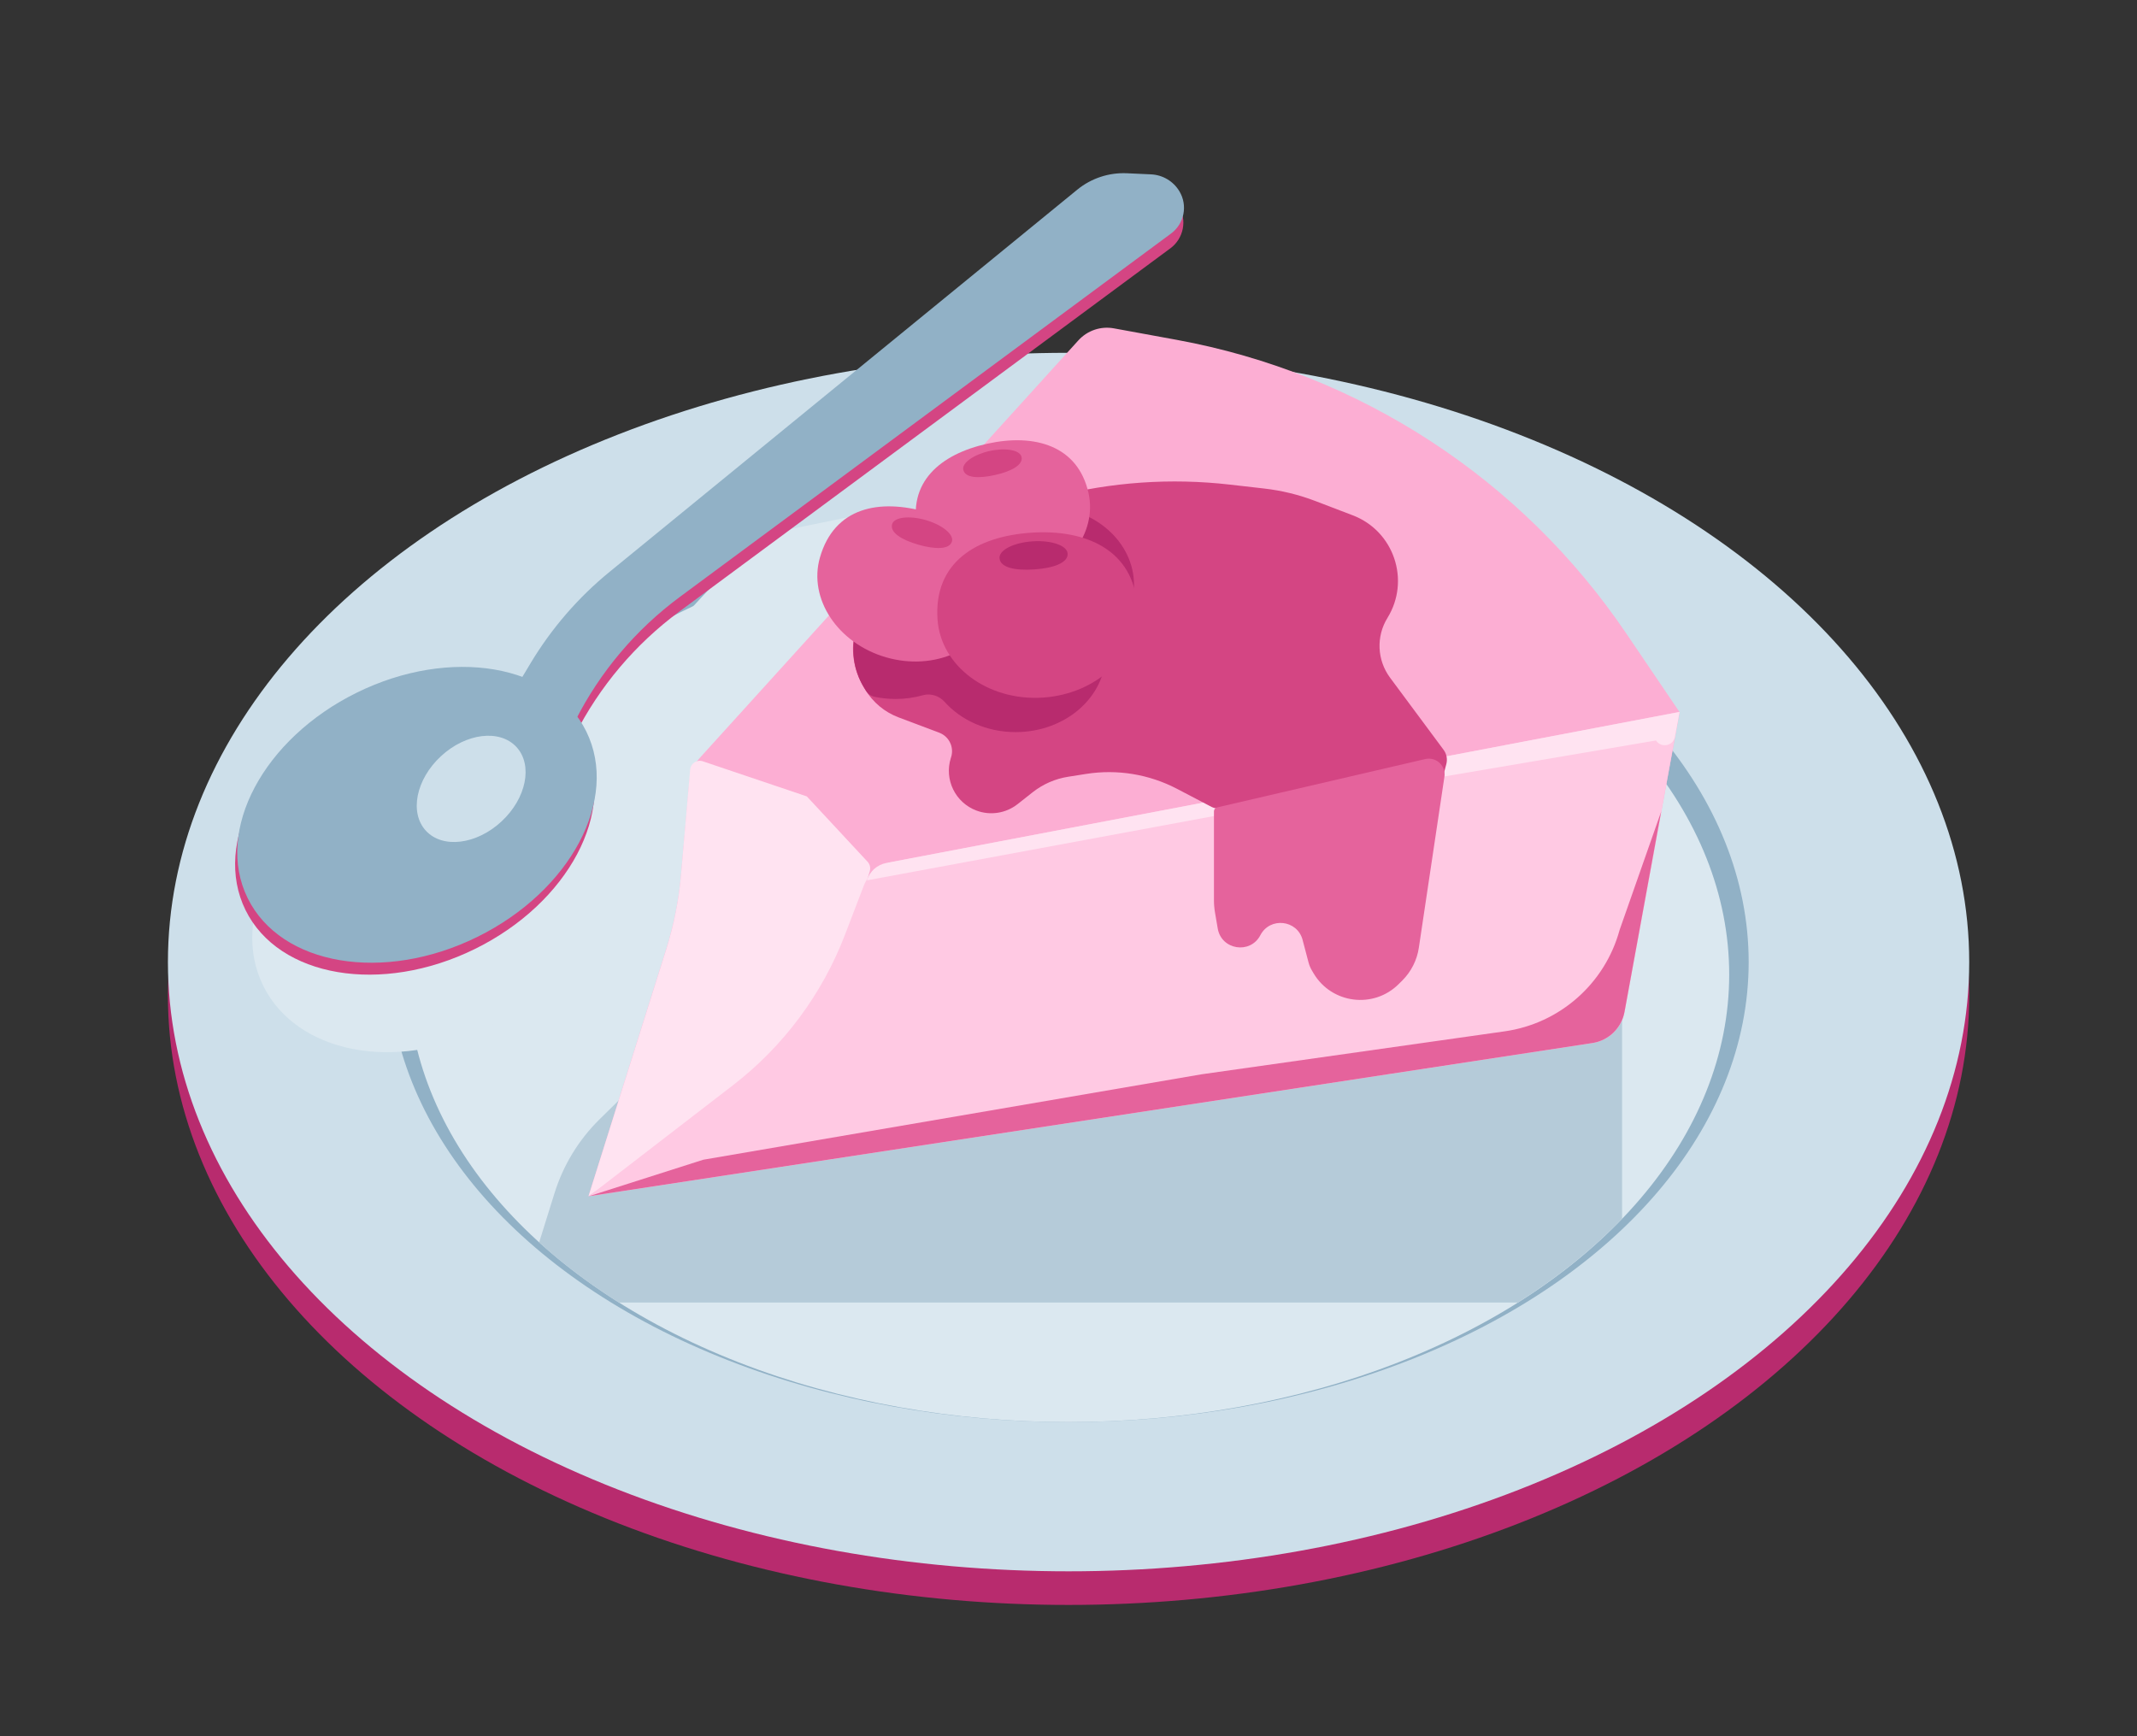
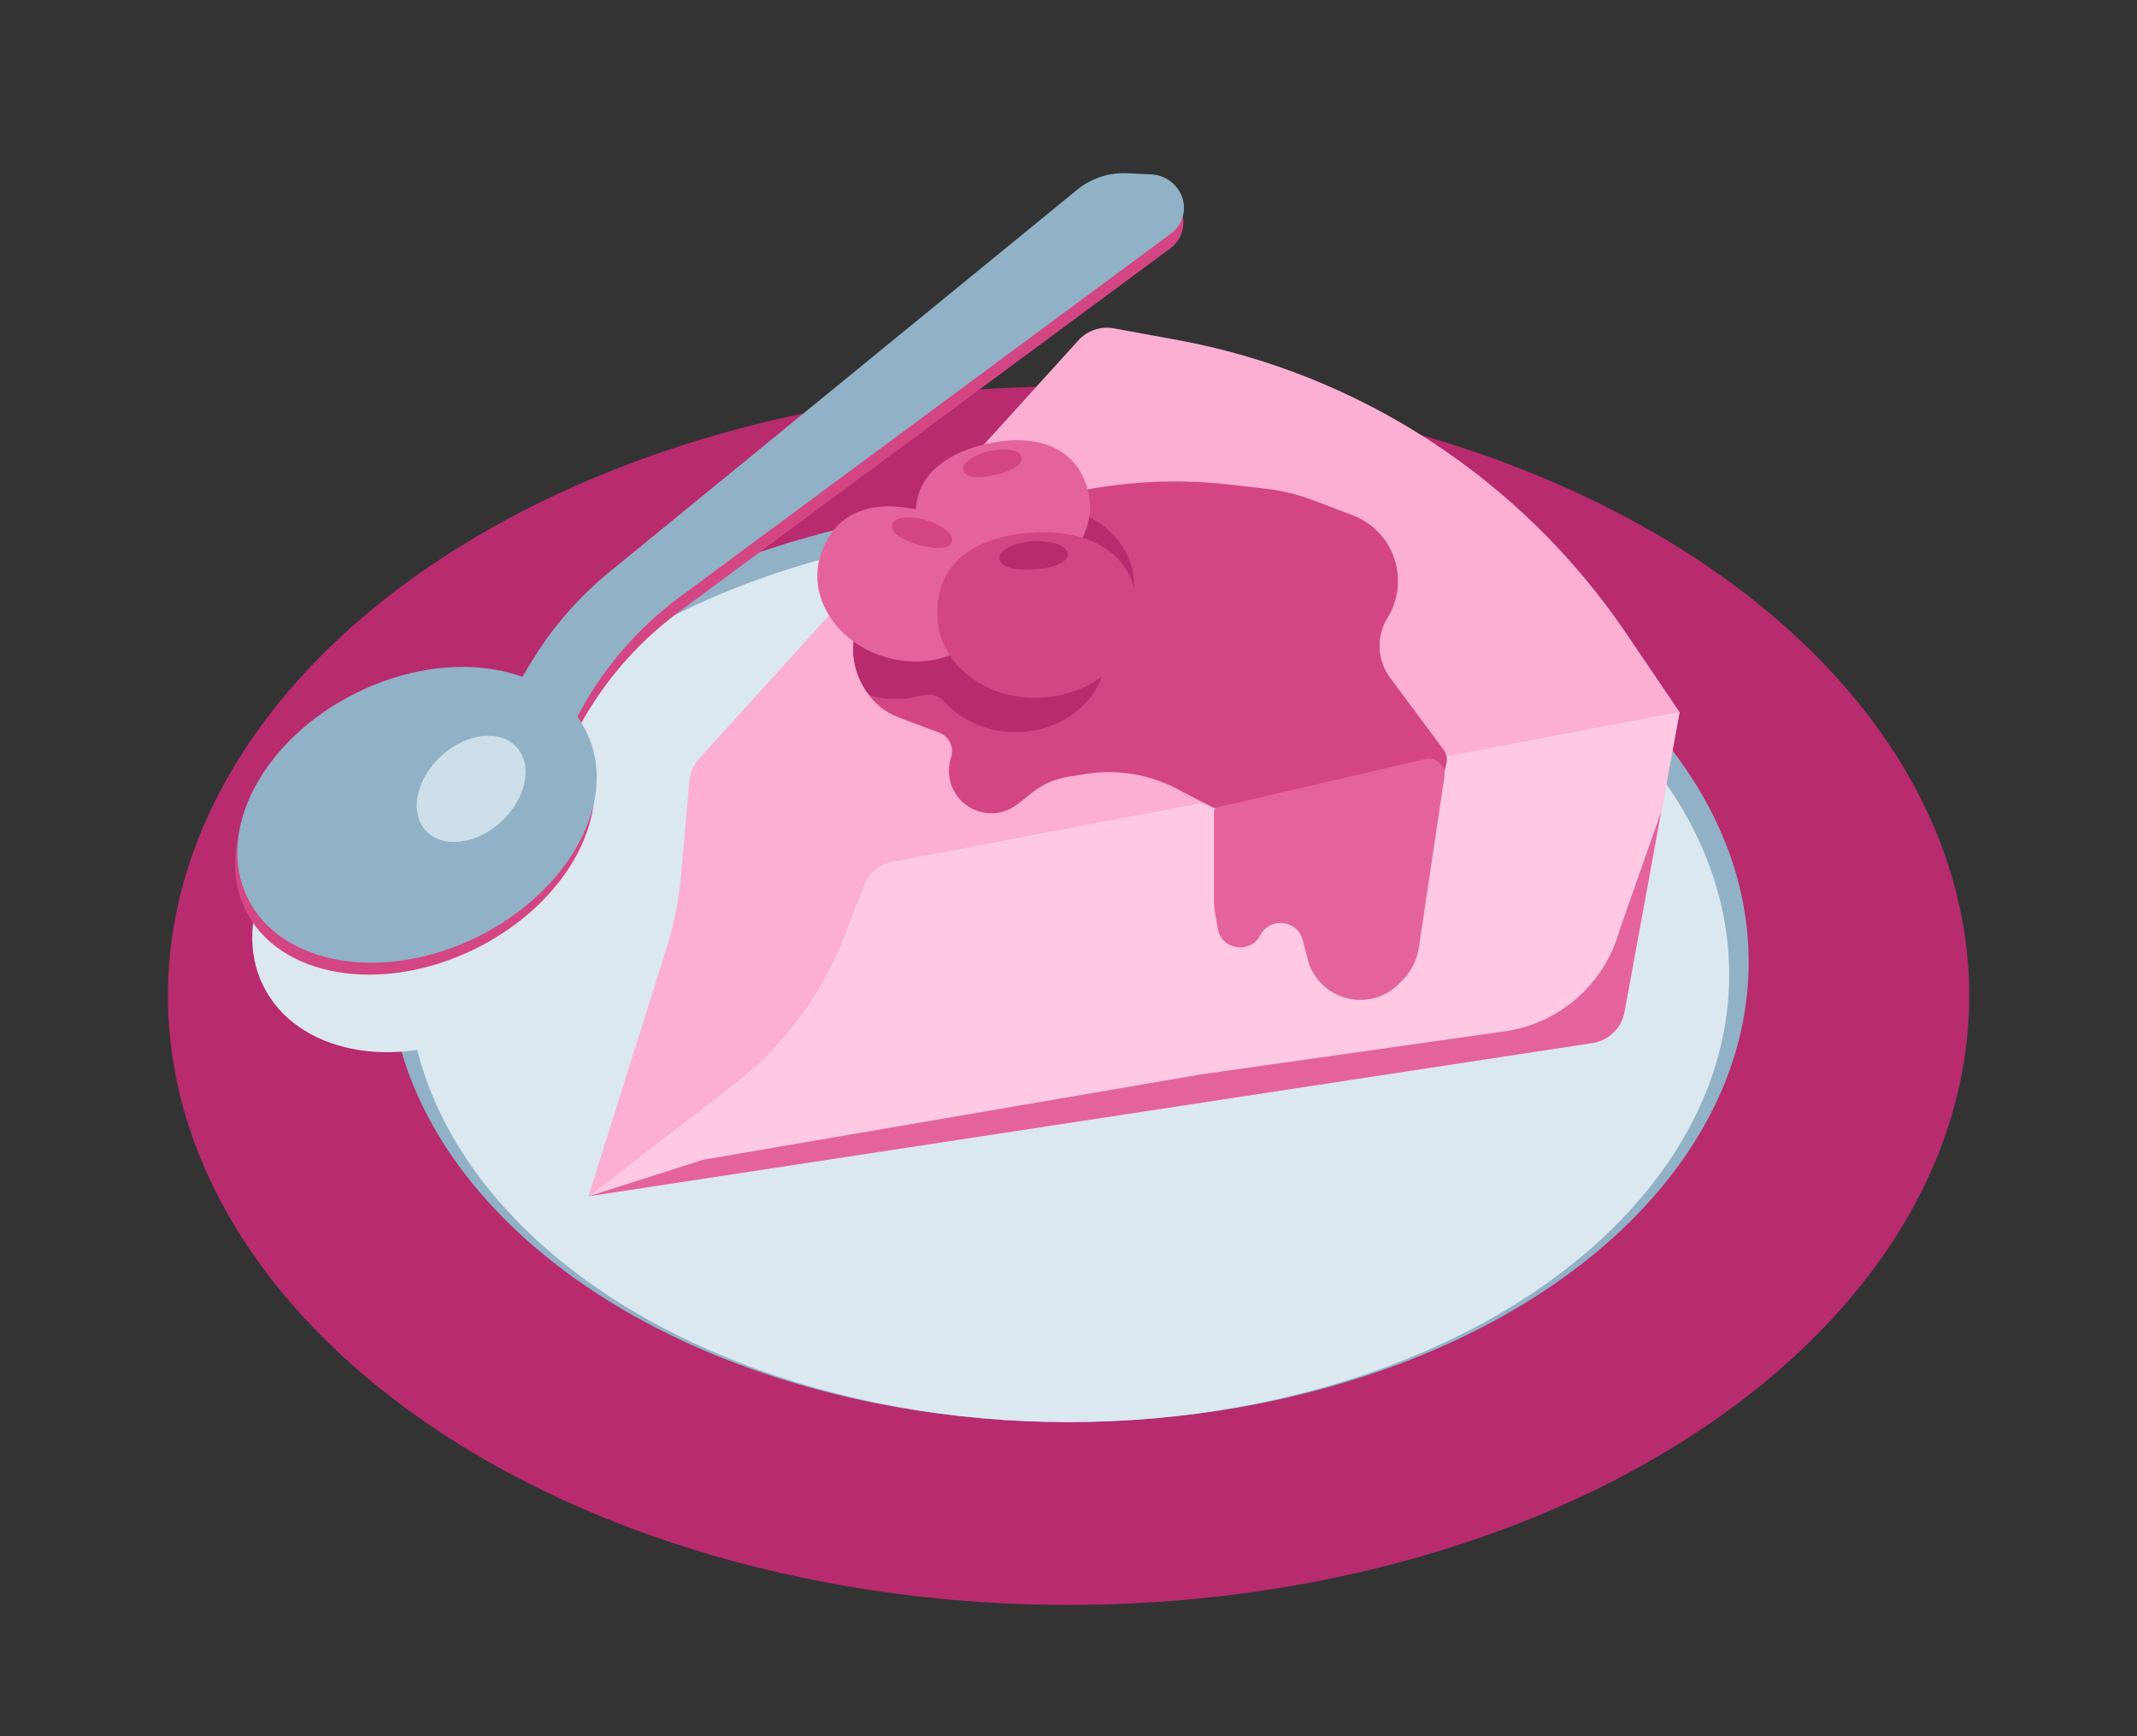
<svg xmlns="http://www.w3.org/2000/svg" width="64" height="52" viewBox="0 0 64 52" fill="none">
  <rect x="0" y="0" width="64" height="52" fill="#333333" stroke="none" />
  <ellipse cx="32.002" cy="29.821" rx="26.973" ry="18.247" fill="#B82B6E" />
-   <ellipse cx="32.002" cy="28.814" rx="26.973" ry="18.247" fill="#CDDFEA" />
  <ellipse cx="32.002" cy="28.814" rx="20.368" ry="13.778" fill="#91B1C6" />
  <ellipse cx="32" cy="29.187" rx="19.787" ry="13.405" fill="#DBE8F0" />
  <g style="mix-blend-mode:plus-darker">
    <ellipse cx="12.689" cy="27.155" rx="5.358" ry="4.079" transform="rotate(-26.207 12.689 27.155)" fill="#DBE8F0" />
  </g>
  <g style="mix-blend-mode:plus-darker">
-     <path d="M15.229 25.216L16.93 26.296C18.145 23.773 19.826 21.503 21.886 19.606L26.625 15.24L22.723 16.04L19.105 19.946C18.237 20.884 17.445 21.889 16.737 22.952L15.229 25.216Z" fill="#DBE8F0" />
-   </g>
+     </g>
  <path d="M15.875 20.299L15.303 21.251L16.999 22.443L17.215 22.018C17.955 20.559 19.026 19.292 20.341 18.319L35.051 7.437C35.449 7.143 35.558 6.593 35.302 6.169C35.122 5.869 34.803 5.679 34.453 5.663L33.732 5.629C33.192 5.605 32.661 5.78 32.242 6.123L18.238 17.568C17.299 18.335 16.499 19.259 15.875 20.299Z" fill="#D44583" />
  <path d="M15.893 19.858L15.322 20.81L17.018 22.002L17.234 21.577C17.974 20.118 19.045 18.851 20.36 17.878L35.069 6.996C35.468 6.702 35.577 6.153 35.321 5.728C35.141 5.428 34.822 5.238 34.471 5.222L33.751 5.189C33.211 5.164 32.68 5.339 32.261 5.682L18.256 17.127C17.317 17.894 16.518 18.818 15.893 19.858Z" fill="#91B1C6" />
  <ellipse cx="12.424" cy="24.761" rx="5.652" ry="4.079" transform="rotate(-26.207 12.424 24.761)" fill="#D44583" />
  <ellipse cx="12.488" cy="24.404" rx="5.652" ry="4.079" transform="rotate(-26.207 12.488 24.404)" fill="#91B1C6" />
  <ellipse cx="14.111" cy="23.627" rx="1.847" ry="1.333" transform="rotate(-42.821 14.111 23.627)" fill="#CDDFEA" />
-   <path d="M48.579 36.501C47.692 37.422 46.642 38.265 45.457 39.011H18.534C17.661 38.462 16.862 37.86 16.146 37.212L16.607 35.735C16.868 34.897 17.332 34.136 17.958 33.521L20.126 31.388L48.579 30.412V36.501Z" fill="#B5CBD9" />
  <path d="M33.359 9.834L35.233 10.177C40.717 11.18 45.568 14.345 48.696 18.96L50.302 21.33L48.652 30.304C48.563 30.788 48.177 31.162 47.691 31.236L17.625 35.823L19.958 28.41C20.183 27.695 20.33 26.957 20.396 26.21L20.647 23.391C20.669 23.14 20.773 22.904 20.941 22.718L32.296 10.194C32.564 9.899 32.966 9.762 33.359 9.834Z" fill="#FCAED3" />
-   <path d="M25.631 27.491L26.049 26.09C26.078 25.992 26.053 25.886 25.984 25.811L24.163 23.852L21.048 22.801C20.871 22.741 20.685 22.863 20.669 23.05L20.395 26.203C20.33 26.957 20.182 27.702 19.955 28.424L17.625 35.827L21.618 33.043C23.545 31.699 24.96 29.742 25.631 27.491Z" fill="#FFE3F1" />
  <path d="M47.691 31.24L17.639 35.827L21.945 32.508C23.46 31.342 24.622 29.78 25.306 27.995L25.867 26.532C26.01 26.158 26.336 25.886 26.729 25.811L50.301 21.322L48.653 30.307C48.564 30.791 48.178 31.165 47.691 31.24Z" fill="#FFC9E3" />
-   <path d="M50.3 21.322L50.163 22.065C50.111 22.342 49.748 22.414 49.595 22.177L37.153 24.293L25.963 26.367C26.045 26.099 26.269 25.898 26.544 25.846L50.3 21.322Z" fill="#FFE3F1" />
  <path d="M47.691 31.239L17.639 35.826L21.062 34.734L35.982 32.176L45.061 30.889C46.711 30.655 48.065 29.462 48.504 27.855L49.75 24.306L48.652 30.305C48.564 30.79 48.178 31.165 47.691 31.239Z" fill="#E5639C" />
  <path d="M30.442 15.294L26.659 17.492C25.579 18.12 25.223 19.511 25.868 20.58L25.916 20.659C26.144 21.037 26.494 21.328 26.907 21.484L28.13 21.945C28.423 22.056 28.579 22.377 28.485 22.676L28.476 22.703C28.273 23.347 28.609 24.038 29.242 24.276C29.658 24.432 30.126 24.359 30.475 24.084L30.927 23.728C31.235 23.485 31.601 23.325 31.988 23.264L32.529 23.179C33.459 23.032 34.412 23.188 35.247 23.624L36.292 24.171C36.335 24.193 36.382 24.207 36.431 24.211L42.825 24.732L43.315 22.886C43.355 22.737 43.324 22.578 43.232 22.455L41.629 20.295C41.24 19.77 41.209 19.061 41.553 18.505C42.246 17.381 41.746 15.904 40.513 15.434L39.386 15.003C38.896 14.816 38.385 14.692 37.865 14.632L36.832 14.514C35.067 14.312 33.28 14.436 31.56 14.88L31.27 14.954C30.98 15.029 30.701 15.144 30.442 15.294Z" fill="#D44583" />
  <path d="M31.266 15.169C32.755 15.169 33.962 16.221 33.962 17.518C33.962 18.109 33.71 18.648 33.294 19.061C33.17 19.184 33.107 19.356 33.112 19.531C33.113 19.547 33.113 19.562 33.113 19.578C33.113 20.875 31.906 21.927 30.418 21.927C29.552 21.927 28.782 21.572 28.289 21.02C28.127 20.838 27.87 20.757 27.637 20.823C27.379 20.895 27.105 20.935 26.82 20.935C26.605 20.934 26.397 20.912 26.197 20.87C26.091 20.848 25.997 20.787 25.939 20.696C25.93 20.683 25.922 20.67 25.914 20.656L25.874 20.591C25.229 19.523 25.605 18.133 26.7 17.534L28.225 16.7C28.289 16.665 28.367 16.666 28.428 16.705C28.55 16.784 28.721 16.732 28.785 16.602C28.824 16.522 28.868 16.444 28.917 16.369C28.949 16.319 28.994 16.279 29.047 16.251L30.913 15.23C30.972 15.197 31.037 15.177 31.105 15.174C31.158 15.171 31.212 15.169 31.266 15.169Z" fill="#B82B6E" />
  <path d="M36.356 24.299L36.356 26.958C36.356 27.082 36.366 27.205 36.387 27.328L36.469 27.807C36.578 28.452 37.444 28.588 37.746 28.009C38.035 27.456 38.852 27.547 39.011 28.15L39.189 28.826C39.212 28.912 39.246 28.994 39.292 29.07L39.34 29.152C39.883 30.065 41.14 30.222 41.891 29.471L42 29.363C42.264 29.098 42.437 28.756 42.492 28.386L43.26 23.252C43.268 23.198 43.265 23.144 43.252 23.091L43.249 23.079C43.186 22.829 42.935 22.676 42.684 22.734L36.448 24.183C36.394 24.196 36.356 24.244 36.356 24.299Z" fill="#E5639C" />
  <path d="M32.6 14.77C32.866 15.972 31.936 17.2 30.523 17.512C29.11 17.823 27.75 17.101 27.485 15.899C27.163 14.442 28.161 13.6 29.573 13.288C30.986 12.977 32.286 13.347 32.6 14.77Z" fill="#E5639C" />
  <path d="M30.594 13.685C30.549 13.481 30.121 13.401 29.639 13.507C29.157 13.614 28.803 13.866 28.849 14.07C28.903 14.319 29.311 14.335 29.793 14.228C30.274 14.122 30.647 13.928 30.594 13.685Z" fill="#D44583" />
  <path d="M29.808 18.21C29.452 19.444 27.987 20.106 26.537 19.687C25.087 19.268 24.2 17.928 24.557 16.694C24.988 15.198 26.323 14.924 27.773 15.343C29.223 15.762 30.23 16.75 29.808 18.21Z" fill="#E5639C" />
  <path d="M28.51 16.216C28.57 16.006 28.219 15.719 27.724 15.576C27.229 15.434 26.779 15.488 26.718 15.698C26.645 15.953 27.01 16.171 27.505 16.314C28 16.456 28.438 16.464 28.51 16.216Z" fill="#D44583" />
  <path d="M34.057 18.149C34.15 19.555 32.887 20.783 31.236 20.893C29.585 21.003 28.17 19.952 28.077 18.546C27.964 16.844 29.237 16.063 30.888 15.954C32.539 15.844 33.946 16.487 34.057 18.149Z" fill="#D44583" />
  <path d="M31.974 16.578C31.958 16.339 31.488 16.175 30.925 16.213C30.362 16.25 29.918 16.474 29.934 16.714C29.953 17.004 30.411 17.092 30.974 17.054C31.538 17.017 31.992 16.861 31.974 16.578Z" fill="#B82B6E" />
</svg>